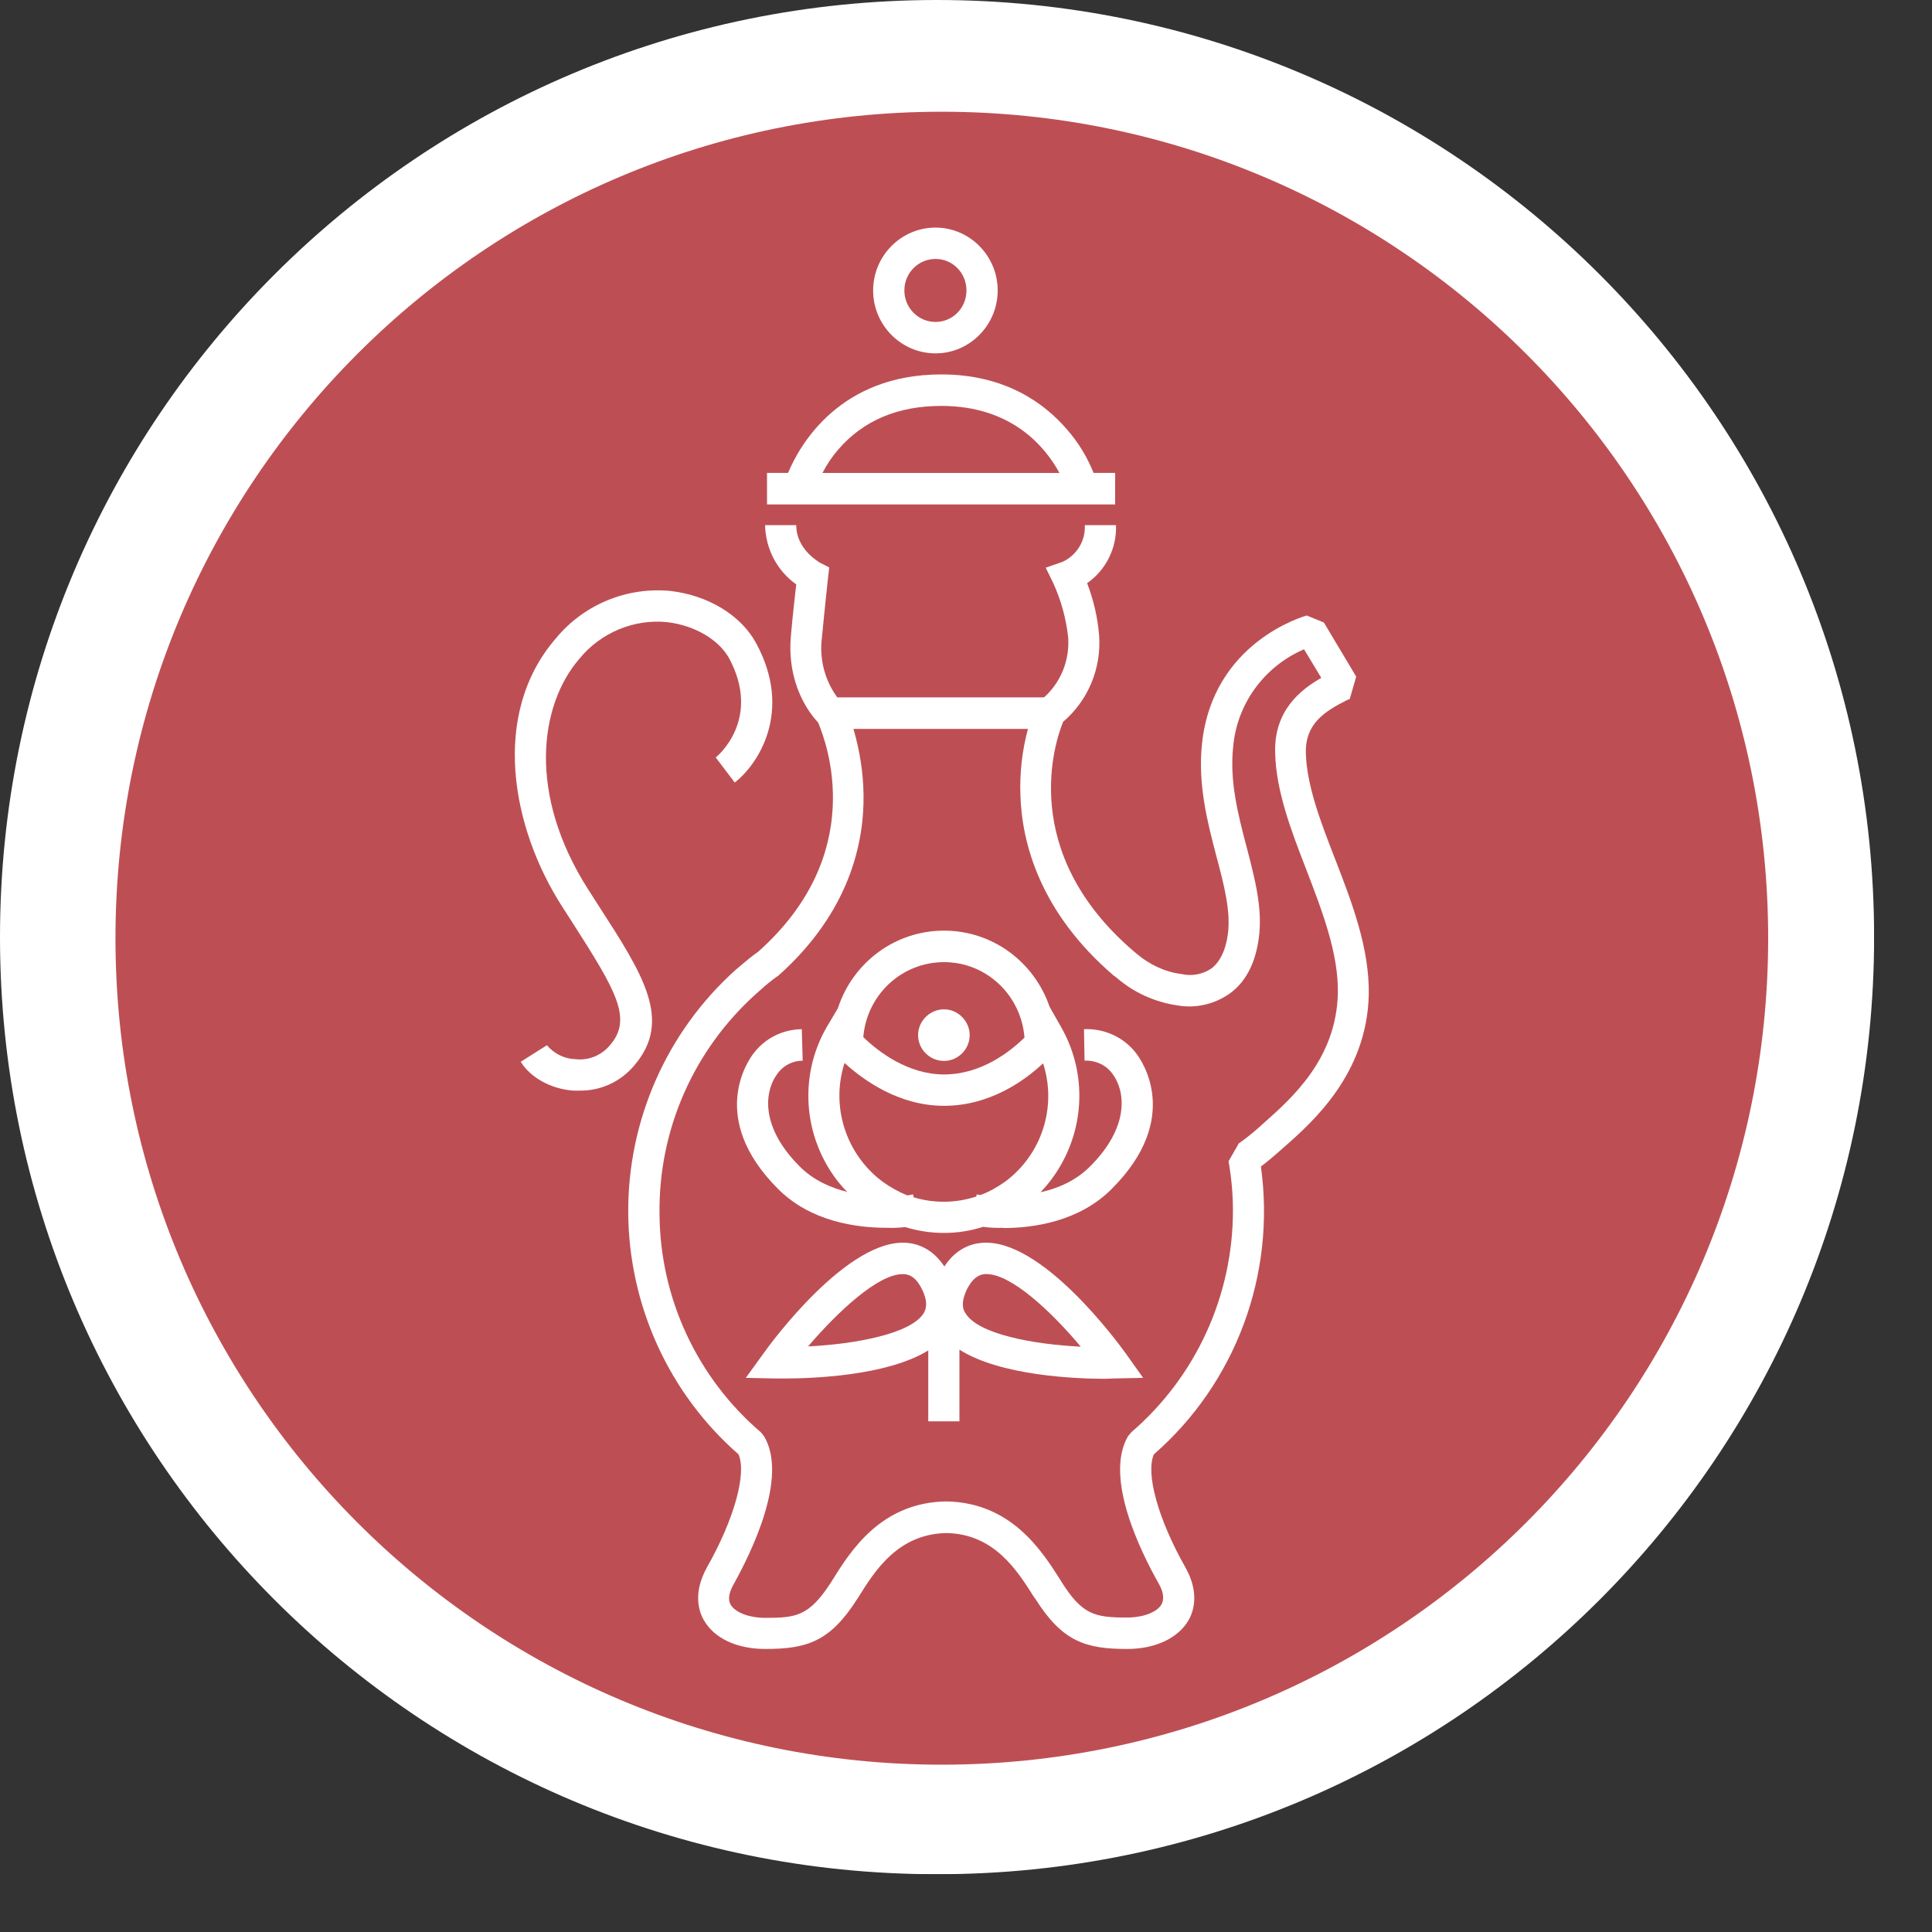
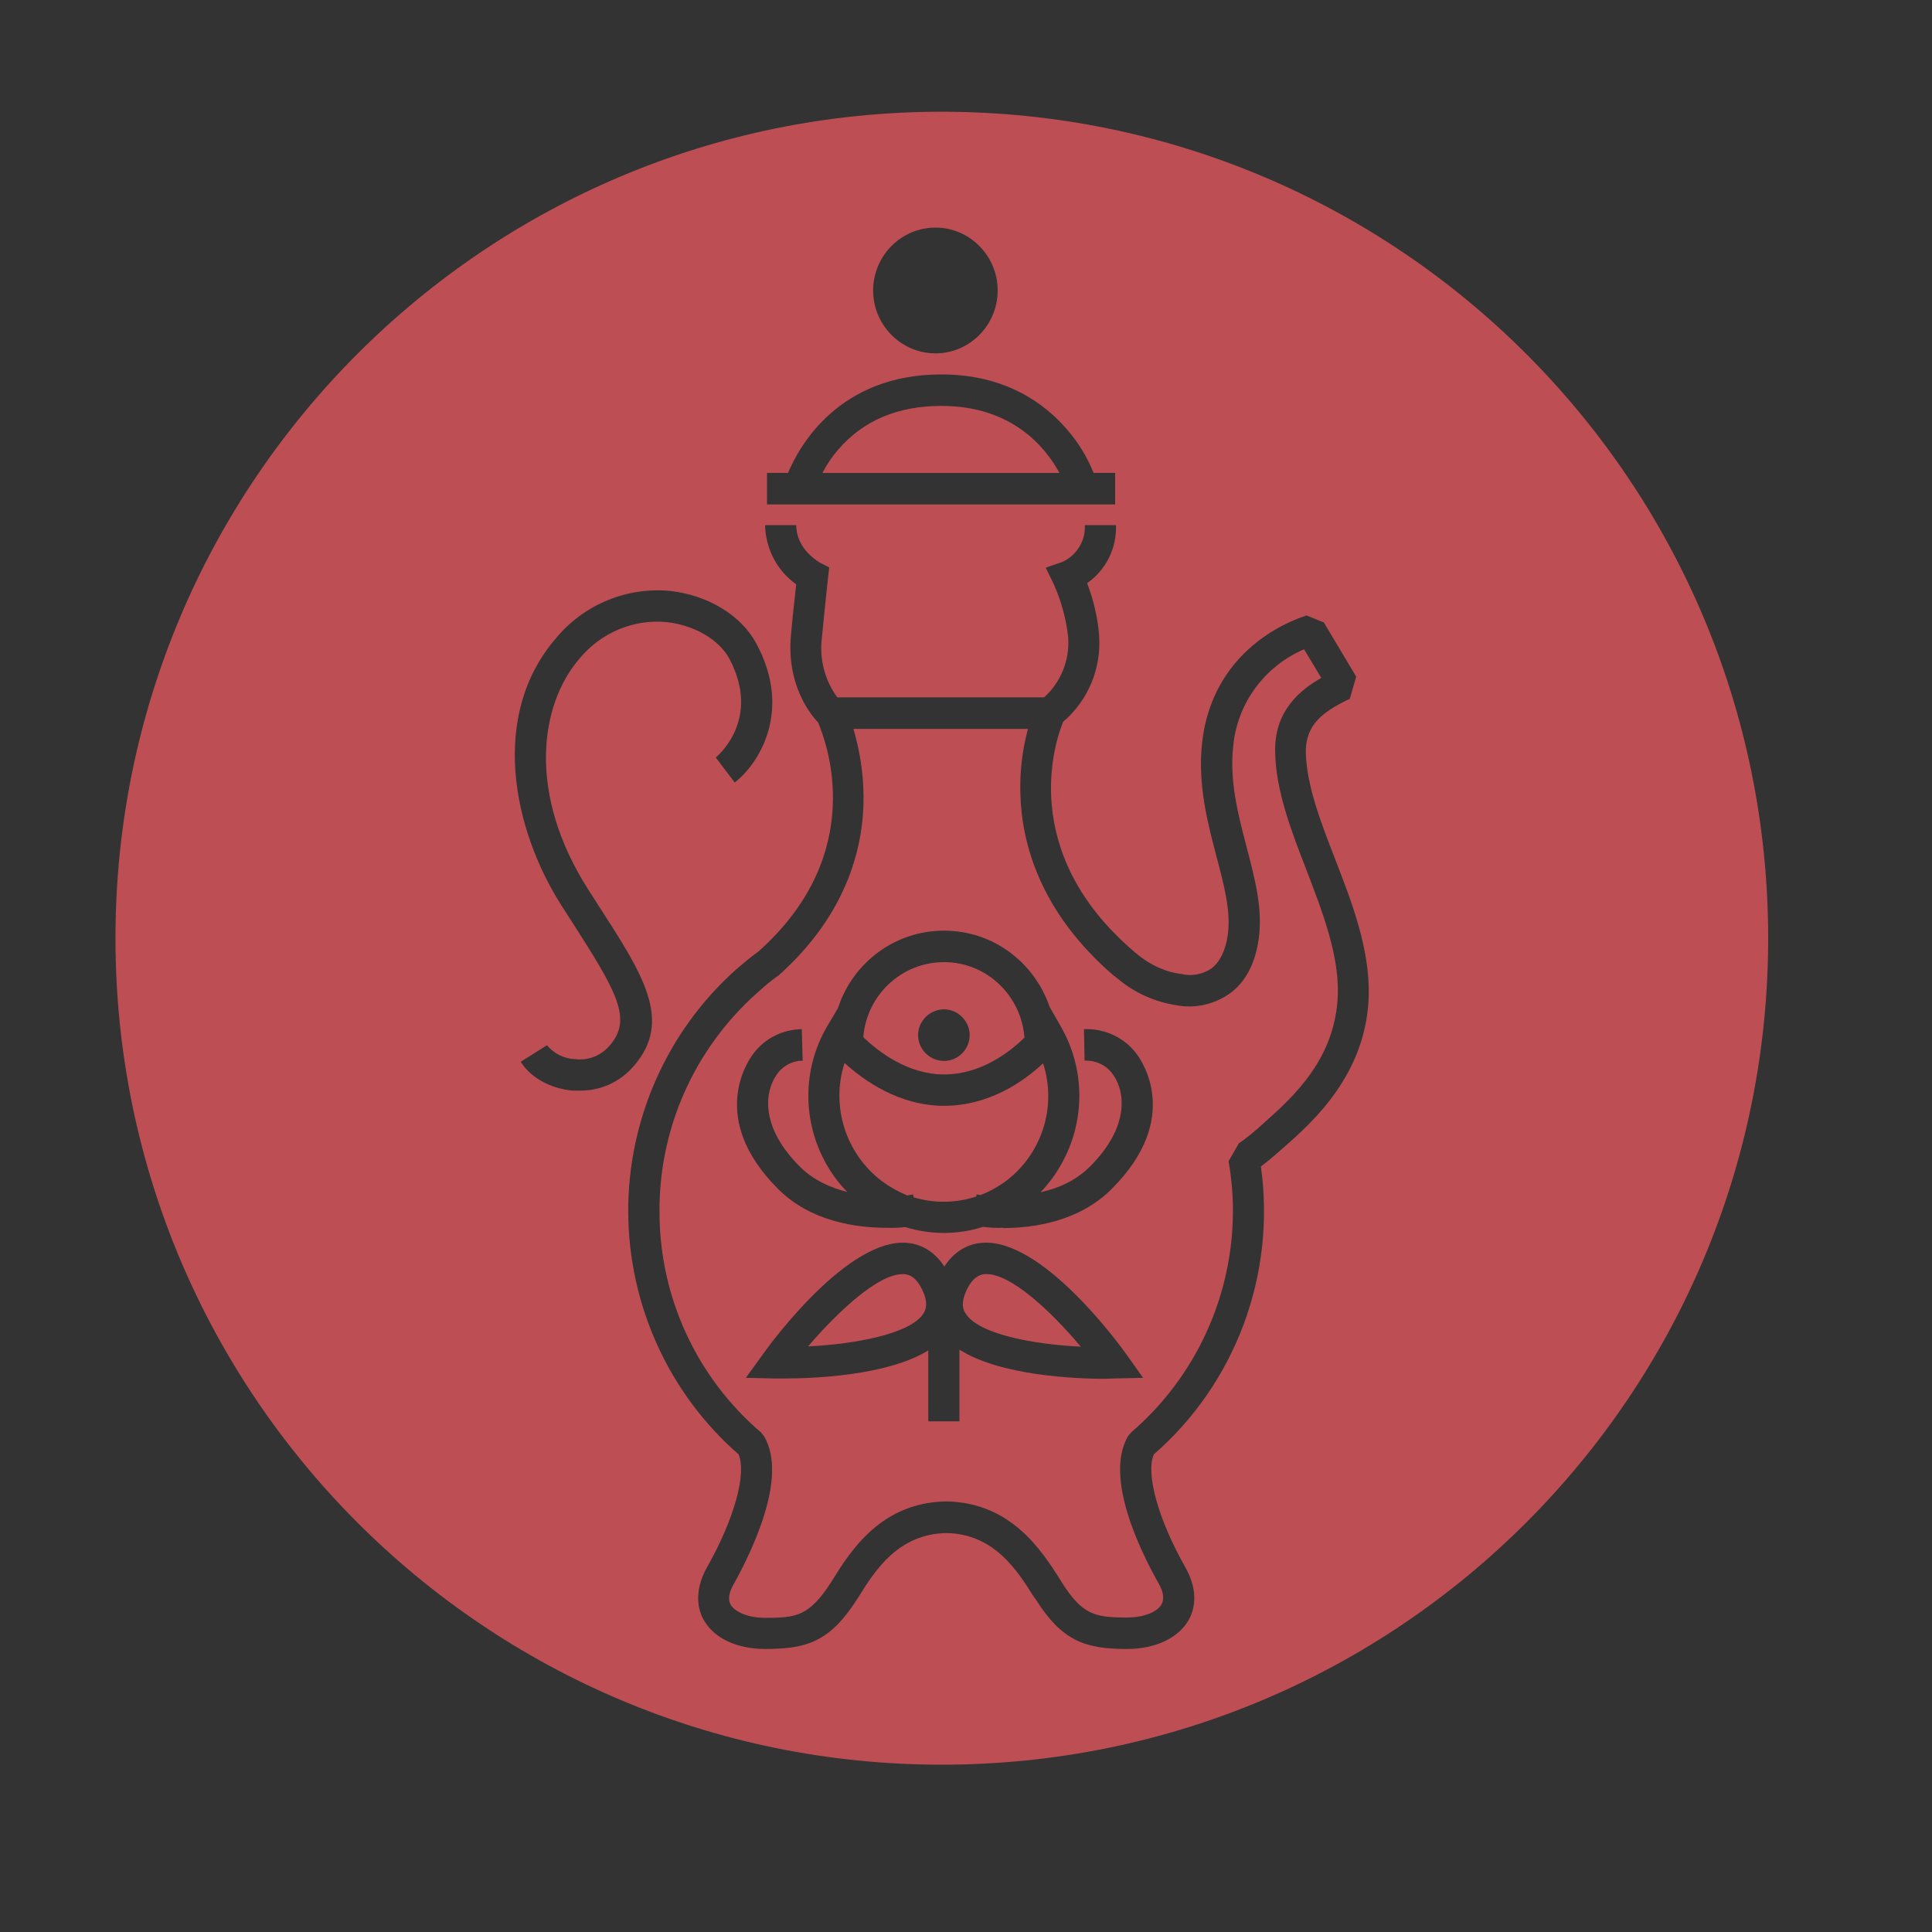
<svg xmlns="http://www.w3.org/2000/svg" width="30" height="30" viewBox="0 0 30 30" fill="none">
  <rect x="0" y="0" width="30" height="30" fill="#333333" stroke="none" />
  <g clip-path="url(#clip0_9_231)">
    <mask id="mask0_9_231" style="mask-type:luminance" maskUnits="userSpaceOnUse" x="-789" y="-1742" width="1007" height="2125">
-       <path d="M-788.221 -1741.42L-788.221 382.678L217.134 382.678L217.134 -1741.42L-788.221 -1741.42Z" fill="white" />
-     </mask>
+       </mask>
    <g mask="url(#mask0_9_231)">
-       <path d="M14.551 29.103C22.587 29.103 29.101 22.588 29.101 14.552C29.101 6.515 22.587 9.87295e-07 14.551 6.3603e-07C6.515 2.84765e-07 -2.84765e-07 6.515 -6.36088e-07 14.552C-9.87353e-07 22.588 6.515 29.103 14.551 29.103Z" fill="white" />
-     </g>
+       </g>
    <mask id="mask1_9_231" style="mask-type:luminance" maskUnits="userSpaceOnUse" x="-789" y="-1742" width="1007" height="2125">
      <path d="M-788.221 -1741.42L-788.221 382.678L217.134 382.678L217.134 -1741.42L-788.221 -1741.42Z" fill="white" />
    </mask>
    <g mask="url(#mask1_9_231)">
      <path d="M14.622 1.735C7.538 1.735 1.793 7.481 1.793 14.569C1.793 21.657 7.538 27.402 14.622 27.402C21.712 27.402 27.456 21.657 27.456 14.569C27.456 7.481 21.712 1.735 14.622 1.735ZM14.527 3.534C15.057 3.534 15.492 3.973 15.492 4.51C15.492 5.049 15.057 5.487 14.527 5.487C13.993 5.487 13.558 5.049 13.558 4.51C13.558 3.973 13.993 3.534 14.527 3.534ZM11.91 7.343L12.237 7.343C12.418 6.91 13.034 5.814 14.618 5.814C15.623 5.814 16.229 6.275 16.565 6.665C16.741 6.865 16.881 7.094 16.981 7.343L17.316 7.343L17.316 7.833L11.91 7.833L11.91 7.343ZM8.901 16.935C8.561 16.91 8.239 16.737 8.086 16.487L8.493 16.23C8.602 16.362 8.765 16.442 8.937 16.447C9.145 16.471 9.349 16.383 9.479 16.221C9.823 15.814 9.562 15.378 8.891 14.329L8.729 14.077C7.945 12.858 7.61 11.091 8.633 9.911C9.067 9.385 9.738 9.109 10.417 9.177C10.997 9.246 11.508 9.553 11.743 9.991C12.314 11.046 11.775 11.867 11.409 12.151L11.114 11.762C11.141 11.741 11.829 11.169 11.322 10.222C11.159 9.929 10.784 9.711 10.362 9.661C9.842 9.607 9.326 9.825 8.995 10.231C8.379 10.947 8.185 12.327 9.135 13.814L9.294 14.062C9.987 15.135 10.445 15.845 9.851 16.542C9.638 16.797 9.326 16.941 8.995 16.935L8.901 16.935ZM19.937 17.814C19.774 17.959 19.661 18.054 19.579 18.113C19.814 19.793 19.185 21.478 17.918 22.582C17.786 22.875 17.981 23.587 18.406 24.337C18.629 24.731 18.534 25.022 18.457 25.157C18.294 25.437 17.941 25.605 17.502 25.605C16.858 25.605 16.497 25.491 16.079 24.83L16.053 24.795C15.796 24.387 15.437 23.817 14.694 23.805C13.947 23.821 13.59 24.382 13.333 24.795L13.31 24.83C12.889 25.491 12.531 25.605 11.883 25.605C11.445 25.605 11.091 25.442 10.929 25.157C10.851 25.022 10.757 24.735 10.978 24.337C11.403 23.587 11.598 22.875 11.467 22.582C10.385 21.637 9.765 20.267 9.755 18.833C9.747 17.393 10.354 16.018 11.426 15.057L11.49 15.003C11.581 14.926 11.671 14.849 11.77 14.781C13.486 13.257 12.834 11.533 12.707 11.227C12.704 11.223 12.704 11.218 12.704 11.218C12.585 11.097 12.21 10.631 12.282 9.862C12.309 9.549 12.345 9.246 12.364 9.074C12.065 8.862 11.889 8.522 11.88 8.154L12.364 8.154C12.364 8.538 12.726 8.729 12.726 8.734L12.876 8.811L12.857 8.978C12.857 8.982 12.807 9.435 12.762 9.907C12.721 10.231 12.807 10.566 13.002 10.829L16.212 10.829C16.474 10.594 16.61 10.251 16.587 9.901C16.555 9.607 16.478 9.326 16.357 9.059L16.238 8.815L16.497 8.725C16.718 8.625 16.858 8.398 16.845 8.154L17.329 8.154C17.343 8.511 17.172 8.853 16.881 9.055C16.981 9.318 17.045 9.59 17.067 9.866C17.104 10.381 16.895 10.879 16.506 11.21L16.506 11.214C16.393 11.49 15.79 13.219 17.606 14.773L17.655 14.814C17.854 14.981 18.094 15.094 18.348 15.125C18.506 15.161 18.674 15.131 18.81 15.039C18.941 14.939 19.027 14.767 19.064 14.525C19.118 14.157 19.005 13.735 18.886 13.287C18.75 12.771 18.597 12.178 18.665 11.545C18.833 9.974 20.232 9.577 20.29 9.557L20.557 9.666L21.059 10.507L20.959 10.853L20.91 10.874C20.57 11.046 20.267 11.237 20.277 11.69C20.29 12.193 20.502 12.75 20.729 13.333C20.997 14.022 21.267 14.731 21.254 15.446C21.227 16.669 20.39 17.417 19.937 17.814Z" fill="#BD4F54" />
    </g>
    <mask id="mask2_9_231" style="mask-type:luminance" maskUnits="userSpaceOnUse" x="-789" y="-1742" width="1007" height="2125">
      <path d="M-788.221 -1741.42L-788.221 382.678L217.134 382.678L217.134 -1741.42L-788.221 -1741.42Z" fill="white" />
    </mask>
    <g mask="url(#mask2_9_231)">
      <path d="M16.451 7.344L12.771 7.344C12.839 7.212 12.92 7.091 13.015 6.982C13.404 6.53 13.939 6.303 14.618 6.303C15.714 6.303 16.234 6.944 16.451 7.344Z" fill="#BD4F54" />
    </g>
    <mask id="mask3_9_231" style="mask-type:luminance" maskUnits="userSpaceOnUse" x="-789" y="-1742" width="1007" height="2125">
      <path d="M-788.221 -1741.42L-788.221 382.678L217.134 382.678L217.134 -1741.42L-788.221 -1741.42Z" fill="white" />
    </mask>
    <g mask="url(#mask3_9_231)">
      <path d="M20.281 13.495C20.05 12.899 19.814 12.284 19.801 11.694C19.778 11.033 20.2 10.707 20.517 10.526L20.249 10.082C19.634 10.346 19.209 10.925 19.149 11.59C19.09 12.134 19.226 12.653 19.358 13.155C19.489 13.658 19.612 14.122 19.544 14.586C19.489 14.967 19.34 15.248 19.1 15.424C18.86 15.595 18.561 15.664 18.272 15.61C17.932 15.559 17.61 15.414 17.348 15.19L17.312 15.161L17.298 15.153C16.14 14.161 15.868 13.079 15.845 12.351C15.832 12.002 15.872 11.653 15.962 11.318L13.252 11.318C13.35 11.653 13.405 11.997 13.409 12.348C13.418 13.079 13.197 14.165 12.078 15.157L12.061 15.166C11.974 15.23 11.889 15.298 11.812 15.369L11.744 15.429C10.77 16.302 10.222 17.547 10.241 18.857C10.25 20.158 10.825 21.395 11.816 22.242L11.866 22.305C12.242 22.944 11.662 24.11 11.4 24.586C11.318 24.726 11.3 24.835 11.345 24.917C11.417 25.038 11.63 25.122 11.884 25.122C12.36 25.122 12.562 25.098 12.902 24.574L12.925 24.537C13.21 24.079 13.681 23.331 14.69 23.314L14.696 23.314C15.7 23.331 16.176 24.079 16.461 24.527L16.484 24.565C16.805 25.072 16.994 25.117 17.501 25.117C17.75 25.117 17.968 25.034 18.036 24.913C18.081 24.83 18.068 24.717 17.986 24.578C17.72 24.106 17.14 22.944 17.516 22.301L17.569 22.238C18.57 21.377 19.145 20.119 19.145 18.798C19.145 18.542 19.122 18.286 19.077 18.032L19.23 17.765L19.222 17.765C19.362 17.669 19.498 17.555 19.625 17.438C20.073 17.04 20.748 16.438 20.774 15.429C20.788 14.809 20.53 14.143 20.281 13.495ZM17.289 21.405L17.158 21.41C16.728 21.41 15.541 21.367 14.898 20.957L14.898 22.07L14.414 22.07L14.414 20.969C13.772 21.367 12.6 21.405 12.178 21.405L12.038 21.405L11.581 21.395L11.852 21.021C11.984 20.833 13.174 19.222 14.084 19.299C14.256 19.313 14.486 19.395 14.664 19.666C14.84 19.395 15.07 19.313 15.242 19.299C16.162 19.217 17.348 20.833 17.48 21.015L17.75 21.395L17.289 21.405ZM17.266 18.458C16.76 18.969 16.049 19.069 15.578 19.069L15.578 19.065C15.473 19.069 15.369 19.065 15.265 19.05C15.07 19.113 14.868 19.145 14.658 19.145C14.45 19.145 14.248 19.113 14.057 19.054C13.962 19.065 13.866 19.069 13.768 19.065C13.296 19.065 12.585 18.969 12.078 18.458C10.984 17.361 11.621 16.462 11.698 16.361C11.874 16.126 12.15 15.985 12.45 15.981L12.464 16.47C12.314 16.47 12.169 16.542 12.078 16.663C11.857 16.956 11.812 17.508 12.418 18.113C12.63 18.326 12.898 18.444 13.156 18.508C13.029 18.38 12.925 18.241 12.834 18.081C12.458 17.419 12.458 16.61 12.834 15.954L13.006 15.664L13.012 15.654L13.012 15.65L13.016 15.641C13.246 14.95 13.894 14.451 14.658 14.451C15.42 14.451 16.062 14.944 16.298 15.633L16.478 15.95C16.854 16.61 16.854 17.419 16.478 18.081C16.388 18.241 16.28 18.385 16.157 18.513C16.429 18.454 16.705 18.334 16.926 18.113C17.533 17.508 17.488 16.95 17.266 16.663C17.166 16.533 17.009 16.462 16.841 16.47L16.832 15.981C17.149 15.967 17.457 16.108 17.646 16.361C17.724 16.462 18.362 17.361 17.266 18.458Z" fill="#BD4F54" />
    </g>
    <mask id="mask4_9_231" style="mask-type:luminance" maskUnits="userSpaceOnUse" x="-789" y="-1742" width="1007" height="2125">
      <path d="M-788.221 -1741.42L-788.221 382.678L217.134 382.678L217.134 -1741.42L-788.221 -1741.42Z" fill="white" />
    </mask>
    <g mask="url(#mask4_9_231)">
      <path d="M14.659 14.94C13.997 14.94 13.459 15.452 13.405 16.104C13.636 16.329 14.097 16.684 14.659 16.684C15.233 16.684 15.681 16.334 15.908 16.112C15.858 15.457 15.32 14.94 14.659 14.94ZM14.659 16.474C14.437 16.474 14.256 16.294 14.256 16.073C14.256 15.856 14.437 15.673 14.659 15.673C14.876 15.673 15.057 15.856 15.057 16.073C15.057 16.294 14.876 16.474 14.659 16.474Z" fill="#BD4F54" />
    </g>
    <mask id="mask5_9_231" style="mask-type:luminance" maskUnits="userSpaceOnUse" x="-789" y="-1742" width="1007" height="2125">
      <path d="M-788.221 -1741.42L-788.221 382.678L217.134 382.678L217.134 -1741.42L-788.221 -1741.42Z" fill="white" />
    </mask>
    <g mask="url(#mask5_9_231)">
      <path d="M14.341 20.395C14.137 20.711 13.291 20.87 12.548 20.907C13.02 20.354 13.64 19.785 14.011 19.785L14.043 19.785C14.115 19.793 14.219 19.819 14.319 20.025C14.419 20.233 14.377 20.33 14.341 20.395Z" fill="#BD4F54" />
    </g>
    <mask id="mask6_9_231" style="mask-type:luminance" maskUnits="userSpaceOnUse" x="-789" y="-1742" width="1007" height="2125">
      <path d="M-788.221 -1741.42L-788.221 382.678L217.134 382.678L217.134 -1741.42L-788.221 -1741.42Z" fill="white" />
    </mask>
    <g mask="url(#mask6_9_231)">
      <path d="M16.782 20.911C16.039 20.875 15.192 20.716 14.994 20.395C14.952 20.336 14.916 20.236 15.011 20.028C15.111 19.824 15.22 19.792 15.288 19.784L15.319 19.784C15.7 19.784 16.315 20.354 16.782 20.911Z" fill="#BD4F54" />
    </g>
    <mask id="mask7_9_231" style="mask-type:luminance" maskUnits="userSpaceOnUse" x="-789" y="-1742" width="1007" height="2125">
      <path d="M-788.221 -1741.42L-788.221 382.678L217.134 382.678L217.134 -1741.42L-788.221 -1741.42Z" fill="white" />
    </mask>
    <g mask="url(#mask7_9_231)">
      <path d="M15.609 18.348C15.486 18.434 15.36 18.507 15.225 18.556C15.188 18.552 15.165 18.547 15.165 18.547L15.161 18.579C14.844 18.683 14.505 18.688 14.188 18.592L14.178 18.547C14.178 18.547 14.146 18.552 14.093 18.562L14.088 18.562C13.952 18.507 13.821 18.434 13.698 18.344C13.133 17.918 12.897 17.18 13.114 16.506C13.418 16.782 13.966 17.171 14.659 17.171C15.36 17.171 15.899 16.791 16.197 16.511C16.415 17.184 16.18 17.923 15.609 18.348Z" fill="#BD4F54" />
    </g>
    <mask id="mask8_9_231" style="mask-type:luminance" maskUnits="userSpaceOnUse" x="-789" y="-1742" width="1007" height="2125">
      <path d="M-788.221 -1741.42L-788.221 382.678L217.134 382.678L217.134 -1741.42L-788.221 -1741.42Z" fill="white" />
    </mask>
    <g mask="url(#mask8_9_231)">
-       <path d="M15.007 4.51C15.007 4.782 14.794 4.999 14.527 4.999C14.255 4.999 14.043 4.777 14.043 4.51C14.043 4.238 14.26 4.021 14.527 4.021C14.794 4.021 15.007 4.238 15.007 4.51Z" fill="#BD4F54" />
-     </g>
+       </g>
  </g>
  <defs>
    <clipPath id="clip0_9_231">
      <rect width="29.103" height="29.101" fill="white" transform="translate(29.101) rotate(90)" />
    </clipPath>
  </defs>
</svg>